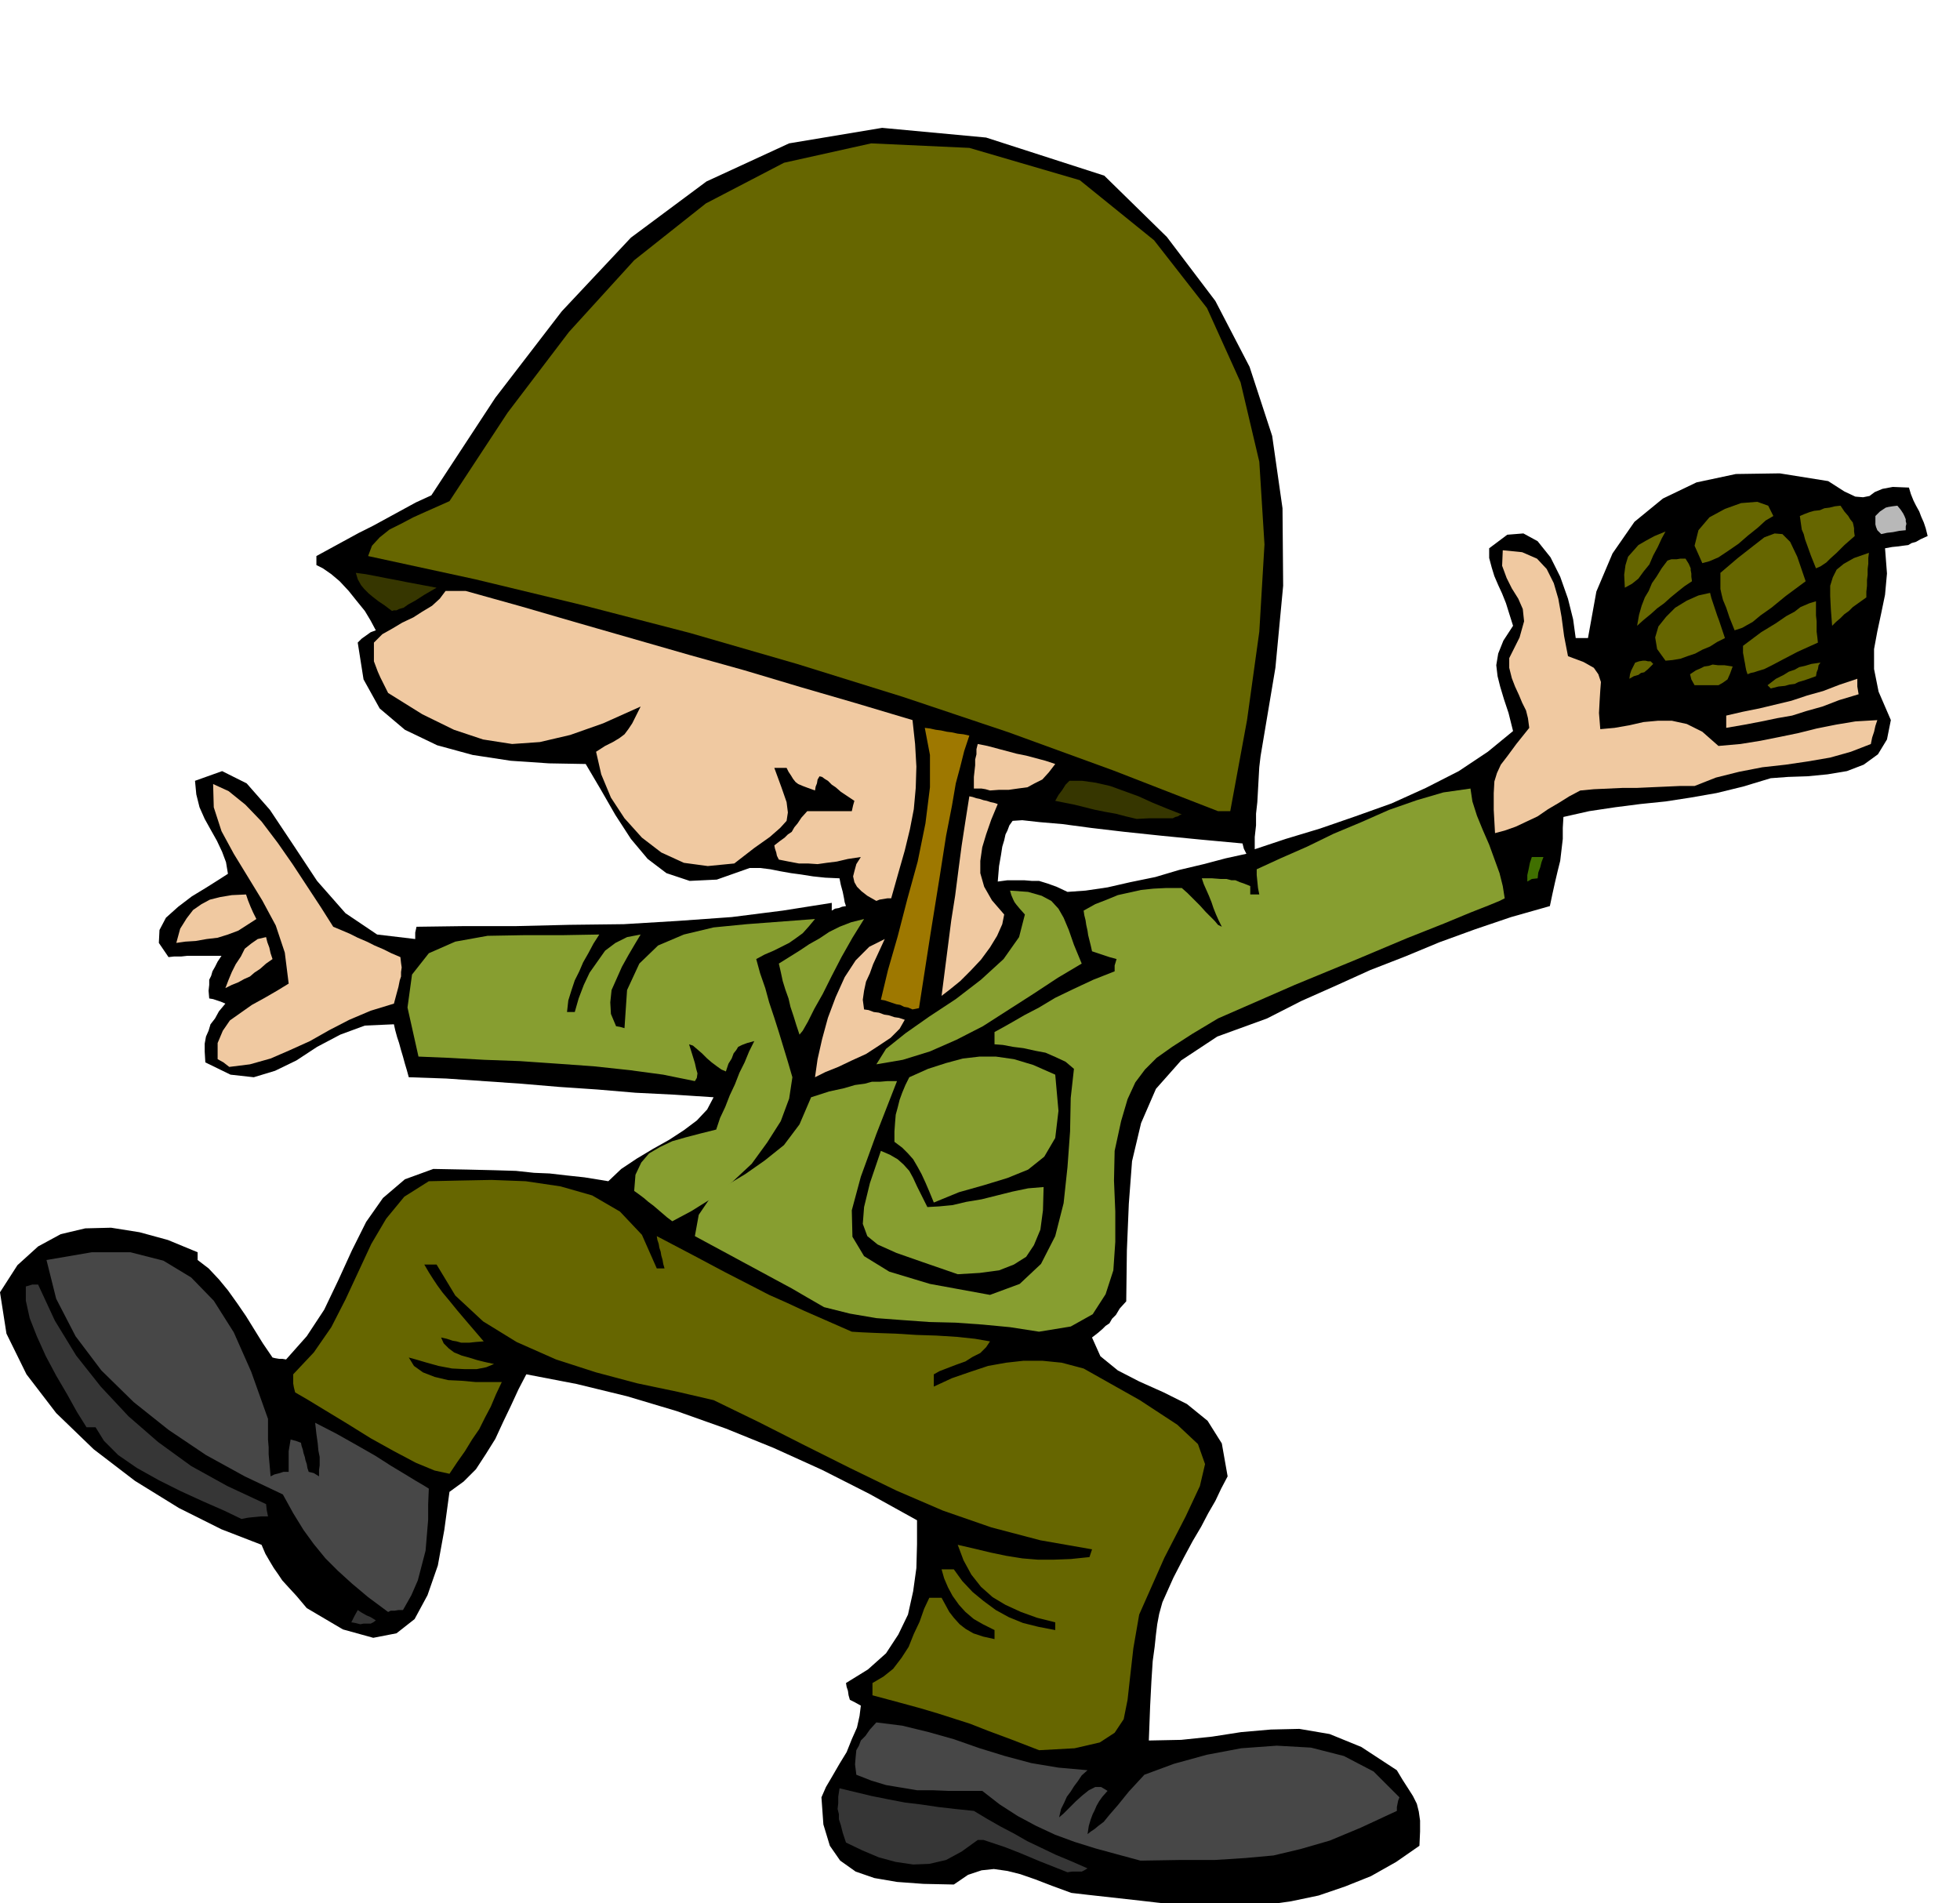
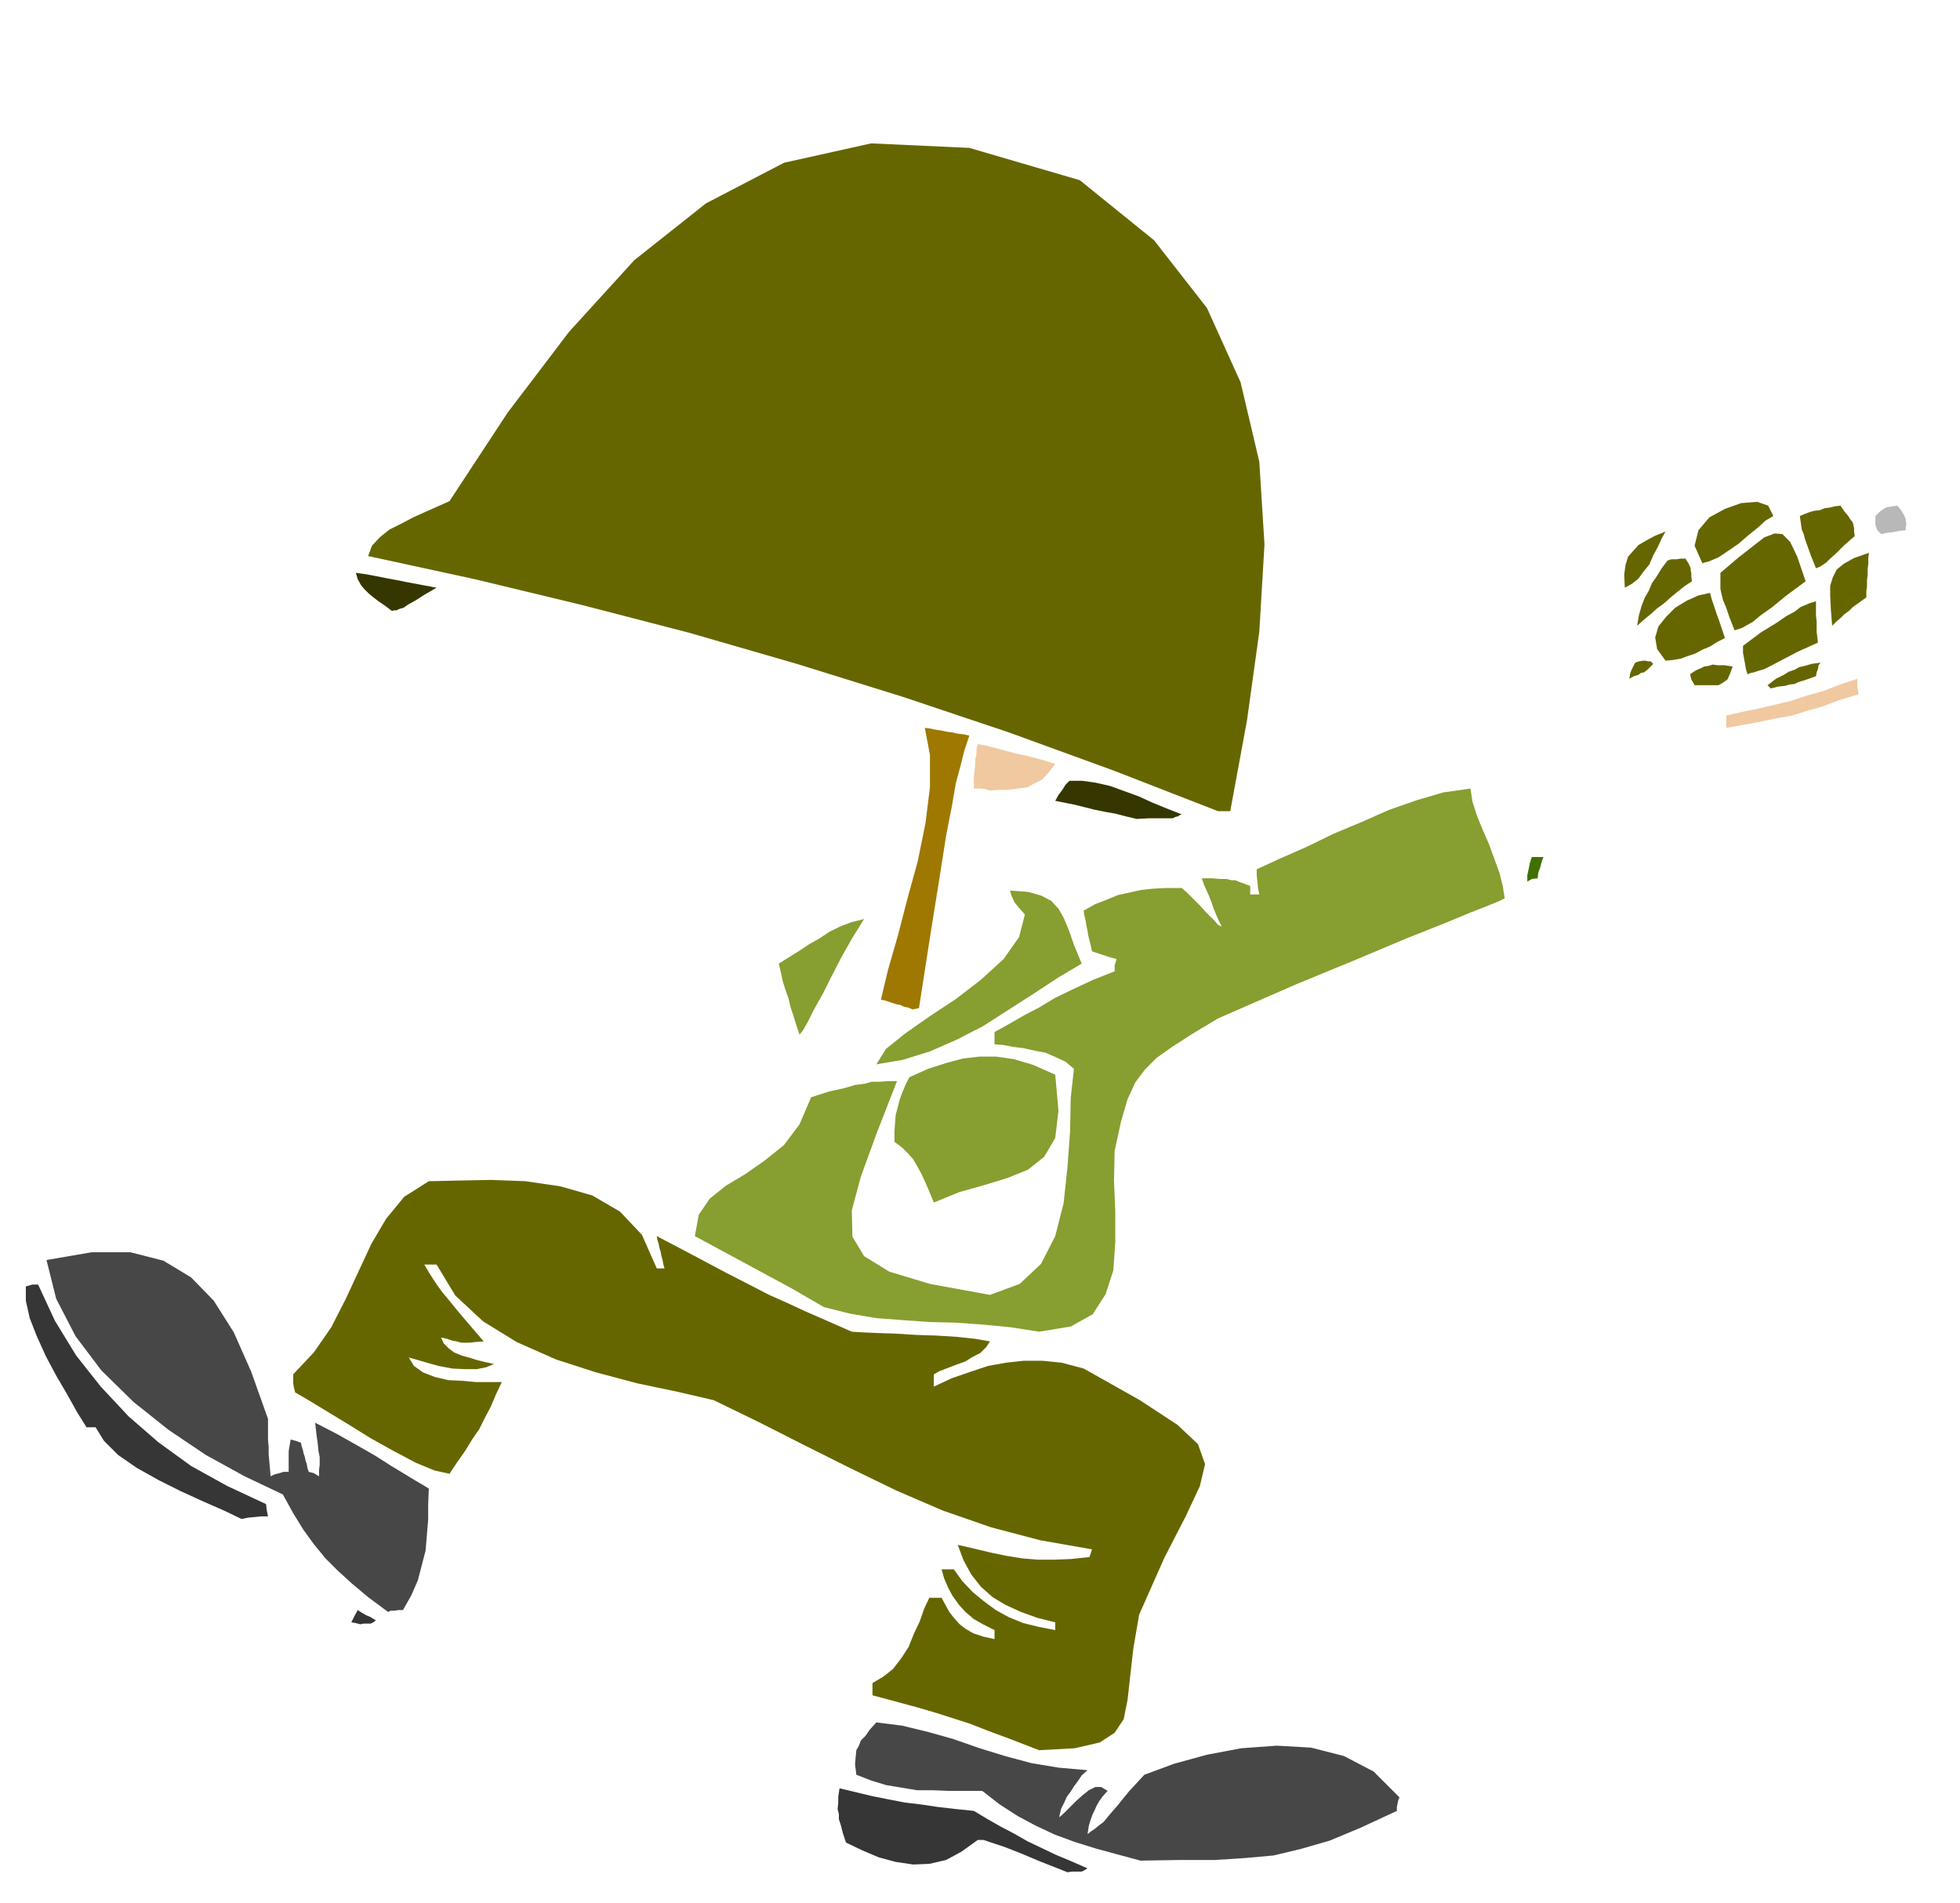
<svg xmlns="http://www.w3.org/2000/svg" width="490.455" height="476.198" fill-rule="evenodd" stroke-linecap="round" preserveAspectRatio="none" viewBox="0 0 3035 2947">
  <style>.pen1{stroke:none}.brush2{fill:#363636}.brush3{fill:#474747}.brush4{fill:#660}.brush5{fill:#879e30}.brush6{fill:#f0c9a1}.brush9{fill:#363600}</style>
-   <path d="m1873 2955-27-3-27-3-27-3-26-3-27-3-27-3-27-3-26-3-30-11-26-10-23-8-20-5-21-3-19 2-21 7-22 15-47-1-41-3-35-6-29-10-24-17-16-23-10-33-3-42 7-16 10-17 11-19 11-18 8-20 8-18 4-18 2-16-9-5-8-4-2-7-1-7-2-6-1-6 34-21 28-25 19-29 15-31 8-36 5-36 1-37v-37l-74-41-73-37-75-34-74-30-76-27-77-23-78-19-78-15-12 23-12 26-12 25-12 26-15 24-15 23-19 19-22 16-8 59-10 55-16 46-20 37-28 22-36 7-47-13-56-33-16-19-12-13-10-11-6-9-7-10-6-10-7-12-6-14-62-24-66-33-68-42-64-49-58-56-46-60-31-63-10-64 27-42 32-29 35-19 38-9 40-1 44 7 44 12 46 19v12l17 13 16 17 14 17 15 21 13 19 13 21 13 21 15 22 4 1 6 1h5l6 1 32-36 27-41 22-46 21-46 22-44 26-37 34-29 44-16 53 1 42 1 33 1 28 3 24 1 26 3 28 3 37 6 20-19 24-16 25-15 25-14 23-15 20-15 16-17 10-19-61-4-60-3-59-5-59-4-59-5-58-4-58-4-58-2-3-11-3-10-3-11-3-10-3-11-3-9-3-11-2-9-45 2-38 14-36 19-32 21-33 16-33 10-36-4-39-19-1-17v-12l2-11 4-9 3-10 7-9 6-11 10-12-7-3-6-2-6-2-6-1-1-12 1-9v-8l3-6 2-7 4-7 4-8 6-9h-53l-9 1h-11l-9 1-15-22 1-20 10-19 19-17 21-16 23-14 19-12 14-9-3-18-6-16-8-17-9-16-10-18-8-18-5-20-2-21 42-15 38 19 36 41 36 54 37 56 44 50 49 33 59 7v-10l2-9 74-1h80l83-2 84-1 83-5 84-6 79-10 76-12v12l5-3 6-1 5-2 6-1-2-6-1-6-1-5-1-5-3-11-2-10-22-1-19-2-19-3-15-2-17-3-15-3-16-2h-16l-51 18-42 2-36-12-29-22-26-31-24-37-23-40-23-39-57-1-59-4-59-9-55-15-50-24-39-33-25-45-9-57 6-6 7-5 7-5 8-3-8-15-9-15-13-16-12-15-14-15-13-11-13-9-10-5v-14l22-12 22-12 22-12 22-11 22-12 22-12 22-12 24-11 99-151 103-134 107-114 117-87 128-59 144-24 161 15 183 59 97 95 75 99 53 102 35 107 16 112 1 120-12 127-23 137-2 17-1 18-1 18-1 18-2 18v18l-2 18v19l48-16 53-16 55-19 56-20 53-24 51-26 45-30 39-32-7-28-7-21-6-20-4-16-2-17 3-18 8-20 15-23-6-19-5-16-6-15-6-13-6-14-4-13-4-15v-15l28-21 25-2 22 12 20 25 15 30 12 34 8 32 4 29h19l13-72 25-59 34-49 44-36 52-25 61-13 68-1 75 12 25 16 17 8 12 1 10-2 8-6 12-5 16-3 25 1 3 10 4 10 4 8 5 9 3 8 4 9 3 9 3 12-11 5-7 4-7 2-5 3-8 1-7 1-10 1-11 2 3 39-3 33-6 29-6 28-5 27v31l7 35 19 44-6 30-14 23-22 16-26 10-30 5-31 3-30 1-27 2-43 13-41 10-40 7-39 6-39 4-39 5-40 6-40 9-1 17v17l-2 17-2 17-4 16-4 17-4 18-4 19-60 17-56 19-55 20-53 22-54 21-53 24-54 24-53 27-77 28-56 37-39 44-23 53-14 59-5 66-3 72-1 79-10 11-6 10-6 6-4 7-6 4-5 5-7 6-9 7 13 29 27 22 33 17 38 17 36 18 32 26 22 35 9 51-10 19-9 19-11 19-11 21-13 22-14 26-16 31-17 38-5 18-3 16-2 16-2 19-3 22-2 31-2 39-2 53 50-1 48-5 45-7 46-4 44-1 47 8 49 20 55 36 9 15 9 14 7 11 6 12 3 12 2 14v17l-1 22-36 25-39 22-40 16-41 14-43 9-42 6-43 3-41 2zm-220-1574 28-2 34-5 35-8 39-8 37-11 38-9 34-9 32-7-4-8-2-8-65-6-61-6-57-6-51-6-45-6-35-3-27-3-15 1-5 7-3 8-3 6-2 9-3 10-2 13-3 17-2 24 15-2h26l12 1h11l13 4 14 5 17 8z" class="pen1" style="fill:#000" />
  <path d="m1653 2899-43-17-31-13-23-9-15-5-12-4-6-2h-9l-25 18-24 13-26 6-25 1-27-4-26-7-26-11-25-12-5-15-3-12-3-9v-8l-2-8 1-9v-10l2-13 25 6 25 6 25 5 26 5 25 3 27 4 26 3 29 3 20 12 21 12 21 11 21 12 21 10 23 11 24 10 25 11-5 3-4 2h-15l-7 1z" class="pen1 brush2" />
  <path d="m1766 2881-37-10-33-9-32-10-30-11-30-14-28-15-28-18-27-21h-52l-25-1h-24l-24-4-24-4-23-7-23-9-2-16 1-12 1-10 4-7 3-8 7-7 7-10 10-11 40 5 41 10 39 11 40 14 39 12 41 11 42 7 45 4-9 8-6 9-6 8-5 8-6 8-4 9-5 10-3 13 7-6 9-9 10-10 10-9 10-8 10-5h9l10 6-8 9-5 7-4 7-3 7-3 6-3 8-3 10-2 13 5-4 6-4 6-5 8-6 9-11 13-15 17-21 24-26 46-17 51-14 53-10 55-4 53 3 51 13 46 24 40 40-2 5-1 5-1 5v6l-56 26-48 20-45 13-42 10-44 4-47 3h-54l-61 1z" class="pen1 brush3" />
  <path d="m1609 2710-44-17-35-13-28-11-25-8-25-8-27-8-33-9-41-11v-19l17-10 15-12 13-17 11-17 8-20 9-19 7-20 8-17h19l6 11 6 11 7 9 9 10 9 7 12 7 15 5 18 4v-14l-18-9-14-8-13-11-10-11-10-14-7-13-6-14-4-14h19l13 18 16 17 17 14 19 14 20 11 22 9 24 6 26 5v-12l-28-7-25-9-24-11-20-12-18-16-15-19-12-22-9-24 26 6 25 6 24 5 25 4 24 2h25l26-1 29-3 2-6 2-6-80-14-76-20-75-26-72-31-72-35-70-35-71-36-70-34-56-13-62-13-64-17-62-20-61-27-52-32-43-40-29-48h-19l7 12 7 11 6 9 8 11 10 12 13 16 17 20 24 28-13 1-9 1h-13l-7-2-6-1-9-3-9-2 4 9 8 8 8 6 12 5 11 3 13 4 12 3 14 3-12 5-15 3h-18l-20-1-21-4-18-5-17-5-11-3 8 13 14 10 18 7 21 5 21 1 22 2h40l-9 19-8 19-9 17-9 18-11 16-11 18-12 17-12 18-23-5-29-12-34-18-36-20-37-23-33-20-28-17-19-11-2-8-1-6v-14l32-34 27-39 22-43 20-43 20-43 23-39 28-34 38-24 45-1 52-1 53 2 54 8 49 14 43 25 34 36 23 52h12l-2-7-1-6-2-7-1-6-2-6-1-6-2-6-1-6 59 31 47 25 37 19 31 16 27 12 28 13 32 14 41 18 16 1 23 1 29 1 32 2 31 1 32 2 28 3 23 4-6 9-9 9-12 6-11 7-14 5-13 5-13 5-9 5v19l28-13 29-10 27-9 28-5 27-3h29l30 3 34 9 87 49 58 38 32 30 11 31-8 34-22 47-33 64-39 88-9 52-5 44-4 36-6 30-14 21-23 15-39 9-55 3z" class="pen1 brush4" />
  <path d="m558 2515-8-2-6-1 5-10 5-9 6 4 7 4 7 3 8 5-4 3-4 2h-11l-5 1z" class="pen1 brush2" />
  <path d="m601 2496-31-23-25-21-22-20-19-19-18-22-16-22-16-26-16-29-59-28-60-33-58-39-54-43-50-49-40-53-30-58-15-60 70-12h60l51 13 43 26 35 36 31 49 27 61 26 73v32l1 12v11l1 11 1 11 1 12 6-3 8-2 6-2h8v-32l1-6 1-6 1-6 8 2 8 3 1 5 2 6 1 5 2 6 1 5 2 6 1 6 2 6 8 2 8 5v-10l1-7v-13l-2-10-1-11-2-14-2-18 33 17 32 18 28 16 25 16 20 12 18 11 12 7 8 5-1 24v24l-2 24-2 24-6 23-6 23-10 23-13 23h-7l-6 1h-6l-4 2z" class="pen1 brush3" />
  <path d="m374 2352-27-13-32-14-35-16-34-17-34-19-29-20-22-22-13-21h-14l-15-24-15-27-17-29-16-30-14-31-11-28-6-27v-22l10-3h9l26 56 33 54 38 48 43 46 46 40 51 37 56 31 60 28 1 9 2 10h-11l-10 1-10 1-10 2z" class="pen1 brush2" />
  <path d="m1609 2062-45-7-42-4-42-3-41-1-42-3-40-3-41-7-40-10-26-15-24-14-26-14-24-13-26-14-24-13-26-14-24-13 6-33 17-25 25-20 30-18 30-21 30-24 24-32 18-42 28-9 23-5 17-5 15-2 11-3h12l12-1h15l-32 82-24 66-14 52 1 41 18 30 39 24 63 19 93 17 46-17 33-31 22-43 13-51 6-56 4-55 1-52 5-45-13-11-15-7-16-7-16-3-18-4-16-2-16-3-13-1v-19l11-6 16-9 19-11 23-12 25-15 29-14 30-14 33-13v-9l3-10-11-3-9-3-9-3-9-3-2-9-2-8-2-8-1-7-2-9-1-7-2-8-1-7 18-10 18-7 17-7 18-4 18-4 19-2 20-1h24l9 8 10 10 9 9 9 10 7 7 7 7 5 6 6 3-5-10-4-9-4-10-3-9-4-10-4-9-4-9-3-9h16l13 1h9l8 2h6l7 3 6 2 10 4v13h14l-2-10-1-10-1-10v-9l37-17 41-18 41-20 43-18 43-19 43-15 41-12 42-6 3 20 7 22 9 22 10 23 8 22 8 22 5 20 3 19-8 4-17 7-28 11-41 17-58 23-76 32-97 40-119 52-40 24-31 20-24 17-18 18-15 20-12 26-10 34-10 46-1 46 2 48v47l-3 44-12 37-20 31-34 19-49 8z" class="pen1 brush5" />
-   <path d="m1483 1973-55-19-40-14-29-13-16-13-7-19 2-26 9-37 17-50 14 6 12 7 9 8 9 10 6 11 6 13 7 14 9 18 18-1 21-2 21-5 24-4 24-6 24-6 24-5 24-2-1 36-4 30-10 24-12 18-19 12-23 9-30 4-34 2zm-442-82-8-6-7-6-7-6-7-6-8-6-7-6-8-6-7-5 2-25 9-19 12-14 17-10 19-9 21-6 23-6 24-6 6-18 8-17 7-18 8-17 7-18 8-16 7-17 8-16-11 3-8 3-6 3-3 5-4 5-3 8-5 8-4 12-7-3-7-5-8-6-7-6-8-8-7-6-7-6-6-2 5 16 4 13 2 9 2 7-1 7-3 5-49-10-52-7-56-6-56-4-58-4-55-2-54-3-48-2-17-76 7-51 26-33 41-18 50-9 57-1h59l57-1-9 14-8 15-8 14-6 14-7 14-5 15-5 16-2 18h12l6-21 8-21 9-19 12-17 12-17 16-12 18-9 21-4-9 15-10 17-10 18-8 18-8 18-2 19 1 18 8 19 6 1 7 2 4-59 19-41 29-28 40-17 46-11 51-5 53-4 53-4-10 12-9 10-11 8-10 7-12 6-12 6-14 6-13 7 6 22 8 23 6 22 8 24 7 22 7 23 7 23 7 24-5 33-13 35-21 33-24 33-30 28-31 25-32 20-30 16z" class="pen1 brush5" />
  <path d="m1446 1862-7-17-6-14-6-13-6-11-7-12-8-9-9-9-12-9v-16l1-14 1-12 3-11 3-12 4-11 5-12 6-12 29-13 28-9 26-7 26-3h25l28 4 30 9 34 15 5 56-5 42-17 29-25 20-32 13-36 11-39 11-39 16z" class="pen1 brush5" />
-   <path d="m1262 1668 4-28 7-31 9-33 12-32 14-31 17-26 21-21 24-12-6 13-6 13-6 13-5 14-6 13-3 14-2 14 2 15 7 1 8 3 8 1 8 3 7 1 9 3 7 1 9 3-8 14-14 14-18 12-20 13-22 10-21 10-20 8-16 8zm-907-16-9-7-9-5v-25l8-19 11-16 17-12 17-12 20-11 19-11 18-11-6-48-14-42-21-39-22-36-22-36-19-35-12-37-1-36 24 11 26 21 25 26 25 33 23 33 23 35 21 32 19 30 12 5 14 6 12 6 14 6 12 6 14 6 12 6 14 6 1 9 1 7-1 7v7l-2 6-2 10-3 11-4 15-36 11-33 14-31 16-30 17-31 14-30 13-32 9-32 4z" class="pen1 brush6" />
  <path d="m1357 1648 15-24 30-24 37-26 41-27 39-30 35-32 24-34 9-35-8-9-5-6-3-4-2-4-3-7-2-7 28 2 21 6 15 8 11 12 8 14 8 19 8 23 12 29-37 22-38 25-39 25-39 25-41 21-41 18-42 13-41 7zm-119-46-5-15-4-13-5-15-3-13-5-14-4-13-3-14-3-13 16-10 16-10 15-10 16-9 15-10 16-8 18-7 20-5-18 29-17 30-15 29-14 28-13 23-10 20-8 14-5 6z" class="pen1 brush5" />
  <path d="m1413 1563-7-3-6-1-6-3-6-1-6-2-6-2-6-2-6-1 11-46 15-52 15-58 16-58 12-59 7-56v-50l-8-42 8 1 9 2 8 1 9 2 8 1 9 2 9 1 9 2-8 24-6 24-7 26-6 35-9 46-10 64-14 87-18 116-5 1-5 1z" class="pen1" style="fill:#9e7800" />
-   <path d="m1458 1542 5-39 5-39 5-39 6-38 5-39 5-38 6-39 6-38 5 1 6 2 5 1 6 2 5 1 6 2 5 1 6 2-10 24-8 23-6 20-3 21v19l6 21 12 21 19 22-3 15-8 18-11 18-14 19-16 17-16 16-16 13-13 10zm-1109-12 5-13 5-12 6-12 8-12 6-12 10-8 10-7 13-3 2 8 3 8 2 9 3 9-10 7-9 8-9 6-7 6-9 4-9 5-10 4-10 5zm-76-70 6-22 10-16 10-13 13-9 13-7 16-4 18-3 22-1 3 9 4 10 4 9 5 10-14 9-14 9-16 6-16 5-17 2-17 3-16 1-14 2zm1084-65-14-8-9-7-7-7-4-7-2-9 2-8 3-11 7-11-20 3-17 4-16 2-14 2-15-1h-14l-16-3-15-3-3-6-1-5-2-6-1-5 9-7 7-5 5-5 6-4 4-7 5-6 6-9 9-10h69l2-9 2-7-12-8-9-6-8-7-6-4-6-6-5-3-4-3-4-1-3 5-1 6-2 5-1 6-11-4-8-3-7-3-4-3-4-5-3-5-4-6-3-6h-19l11 30 8 23 2 16-2 13-10 11-16 14-24 17-31 24-41 4-37-5-35-16-30-23-27-30-21-32-15-36-8-35 14-9 12-6 10-6 8-6 6-8 6-9 6-12 7-14-58 26-51 18-47 11-43 3-45-7-45-15-49-24-53-33-7-14-5-10-4-9-3-8-3-8v-29l13-13 16-9 15-9 17-8 14-9 15-9 12-11 9-12h31l86 24 86 25 87 25 87 25 86 24 87 26 86 25 87 26 4 37 2 35-1 33-3 33-6 31-8 33-10 35-11 39h-6l-6 1-6 1-5 2z" class="pen1 brush6" />
  <path d="M2365 1365v-10l2-9 2-10 3-9h18l-3 8-2 8-3 8-1 9-9 1-7 4z" class="pen1" style="fill:#407000" />
-   <path d="m2315 1290-2-36v-26l1-18 4-13 6-13 10-13 14-19 20-25-2-15-3-12-6-12-5-12-6-13-5-13-4-16v-15l16-32 7-25-2-19-7-16-10-16-8-16-7-19 1-24 30 3 23 10 15 16 11 22 7 24 5 28 4 30 6 31 24 9 16 9 7 10 4 12-1 13-1 16-1 19 2 25 22-2 23-4 22-5 22-2h22l23 5 24 12 25 22 34-3 31-5 30-6 29-6 28-7 30-6 30-5 34-2-3 9-2 9-3 9-2 10-31 12-32 9-35 6-34 5-36 4-36 7-36 9-33 13h-23l-22 1-23 1-22 1h-22l-22 1-22 1-21 2-17 9-16 10-17 10-16 11-17 8-17 8-17 6-15 4z" class="pen1 brush6" />
  <path d="m1760 1268-17-4-15-4-17-3-15-3-16-4-16-4-15-3-15-3 5-9 6-8 5-8 6-6h20l21 3 22 5 22 8 22 8 22 10 22 9 23 9-3 1-3 2-4 1-4 2h-36l-20 1z" class="pen1 brush9" />
  <path d="m1886 1256-162-63-162-59-164-55-164-51-166-48-166-43-166-40-166-36 6-16 12-13 15-12 18-9 19-10 20-9 18-8 18-8 90-137 95-125 101-111 111-88 121-63 135-30 152 7 171 50 115 93 82 105 52 115 29 123 8 128-8 135-19 137-26 141h-19z" class="pen1 brush4" />
  <path d="m1533 1224-7-2-6-1h-12v-18l1-9 1-9v-9l2-8v-8l2-8 15 3 15 4 15 4 15 4 15 3 15 4 15 4 15 5-10 13-10 11-12 6-11 6-15 2-14 2h-15l-14 1zm1140-97v-19l26-6 25-5 25-6 25-6 24-8 25-7 26-10 27-9v12l1 6 1 6-30 9-26 10-25 7-22 7-23 4-24 5-26 5-29 5z" class="pen1 brush6" />
  <path d="m2742 1066-4-4-1-1 13-10 12-6 8-5 9-3 7-4 9-2 10-3 14-2-3 4-1 6-2 5-1 6-11 4-9 3-7 2-6 3-8 1-7 2-10 1-12 3zm-118-5-5-9-2-8 9-6 7-3 6-3 7-1 6-2 8 1h10l13 2-4 11-4 9-7 5-7 4h-37zm-101-10 1-7 2-6 3-6 3-6 6-2 6-1h4l4 1h4l4 4-8 8-6 5-5 1-4 3-7 2-7 4zm183-7-2-6-1-5-1-6-1-5-1-6-1-5v-11l28-21 23-14 16-11 13-7 9-7 7-3 7-3 10-3v22l1 9v16l1 8 1 9-31 14-23 12-17 9-12 6-10 3-6 2-5 1-5 2zm-127-21-13-18-3-18 5-17 12-15 14-14 18-11 18-8 18-4 2 8 3 9 3 9 3 9 3 8 3 9 3 9 3 9-12 6-11 7-12 5-11 6-12 4-11 4-12 2-11 1zm107-47-8-20-5-15-5-12-2-8-2-9v-25l27-23 23-18 18-14 16-6 12 1 12 12 11 23 13 38-31 23-22 18-17 12-12 10-9 5-7 4-6 2-6 2zm-151-7 3-17 4-14 5-13 6-10 5-12 7-10 8-13 9-12 6-2h8l6-1h8l5 8 3 7v3l1 5v5l1 7-12 8-10 8-11 9-10 9-11 8-10 9-11 9-10 9zm302 0-2-26-1-20v-16l4-13 6-12 11-9 16-9 23-8-1 8v9l-1 8v9l-1 8v9l-1 9v9l-7 5-7 5-7 5-6 6-7 5-6 6-7 6-6 6z" class="pen1 brush4" />
  <path d="m607 946-12-9-9-6-9-7-6-5-7-7-5-6-5-9-3-10 15 2 16 3 15 3 16 3 15 3 16 3 16 3 16 3-19 11-14 9-11 6-7 5-7 2-4 2h-4l-3 1z" class="pen1 brush9" />
  <path d="m2516 910-1-20 2-15 4-13 8-9 8-9 12-7 13-7 17-7-6 11-6 13-7 13-6 14-9 11-8 11-10 8-11 6zm296-30-8-20-5-14-4-11-2-8-3-7-1-7-1-7-1-7 7-3 8-3 7-2 9-1 7-3 8-1 8-2 9-1 6 9 6 7 3 5 4 5 1 4 1 5v5l1 7-16 14-12 12-10 9-6 6-9 6-7 3zm-176-8-12-27 6-24 17-20 24-13 25-9 25-2 17 6 8 16-12 7-12 11-15 12-15 13-16 11-15 10-14 6-11 3z" class="pen1 brush4" />
  <path d="m2913 827-6-6-2-5-1-4v-13l7-7 6-4 3-2 4-1 6-1 8-1 5 6 4 6 2 4 2 5v3l1 4-1 4v6l-10 1-10 2-9 1-9 2z" class="pen1" style="fill:#b8b8b8" />
</svg>